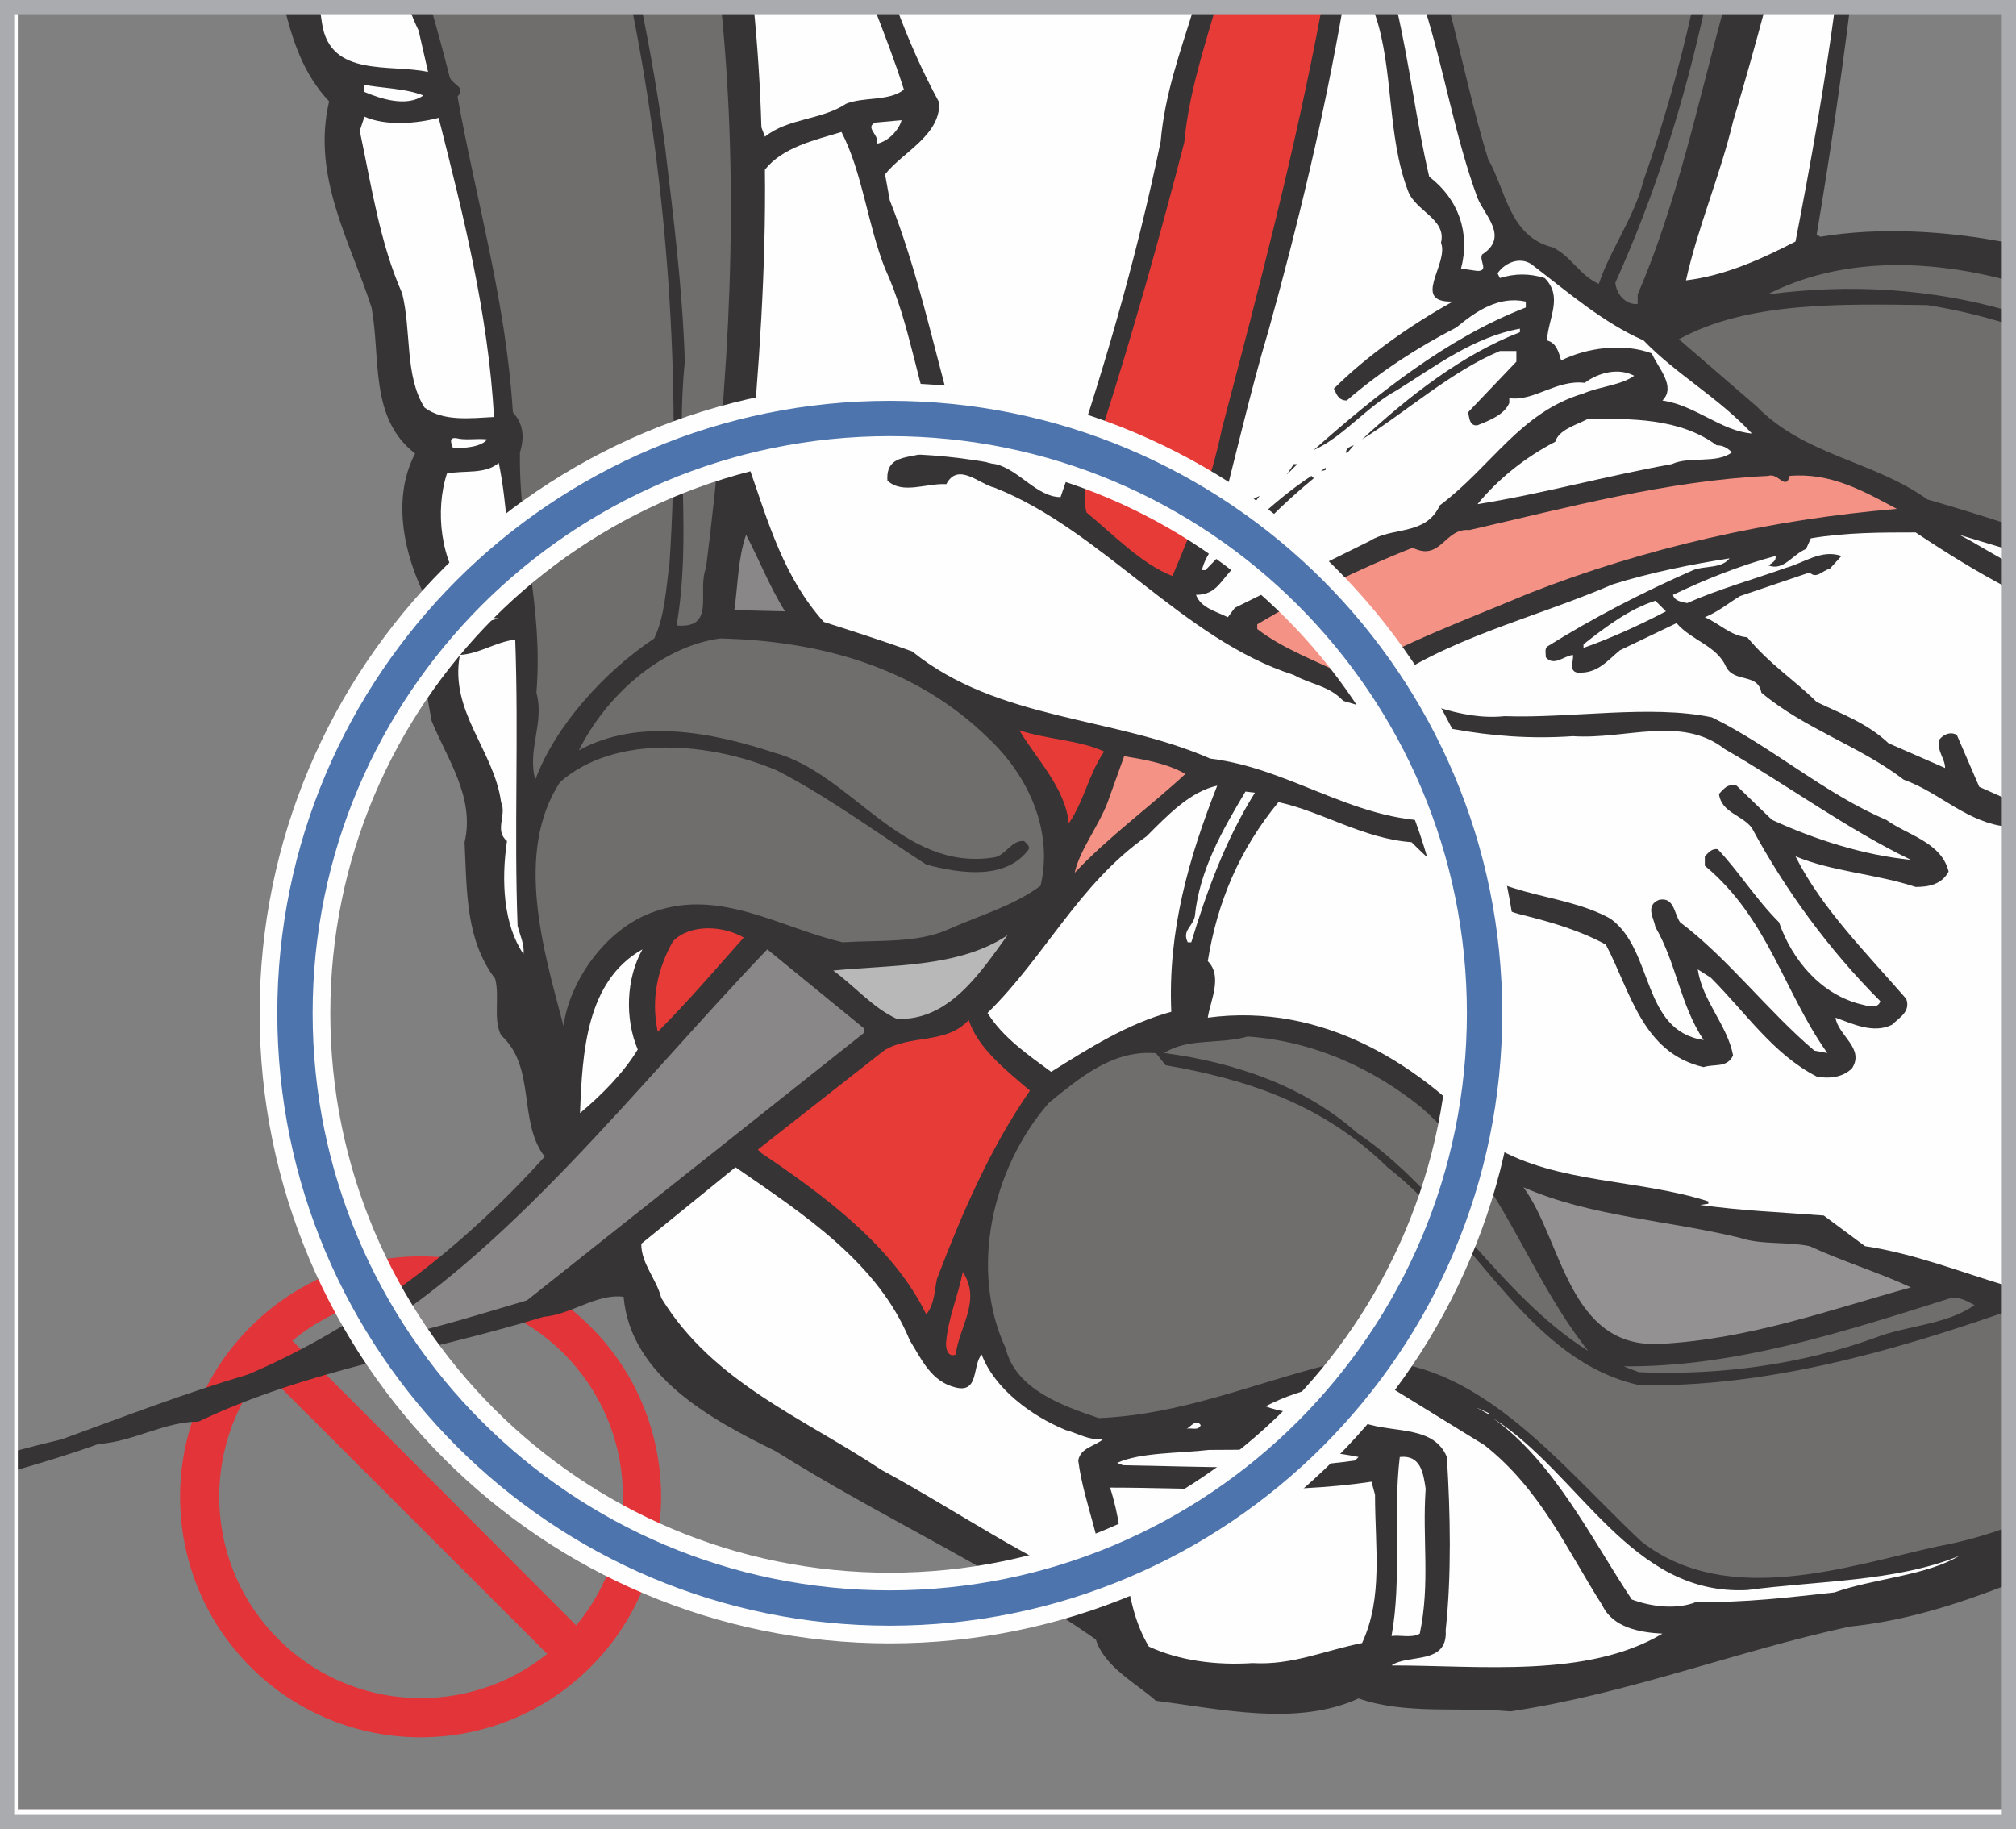
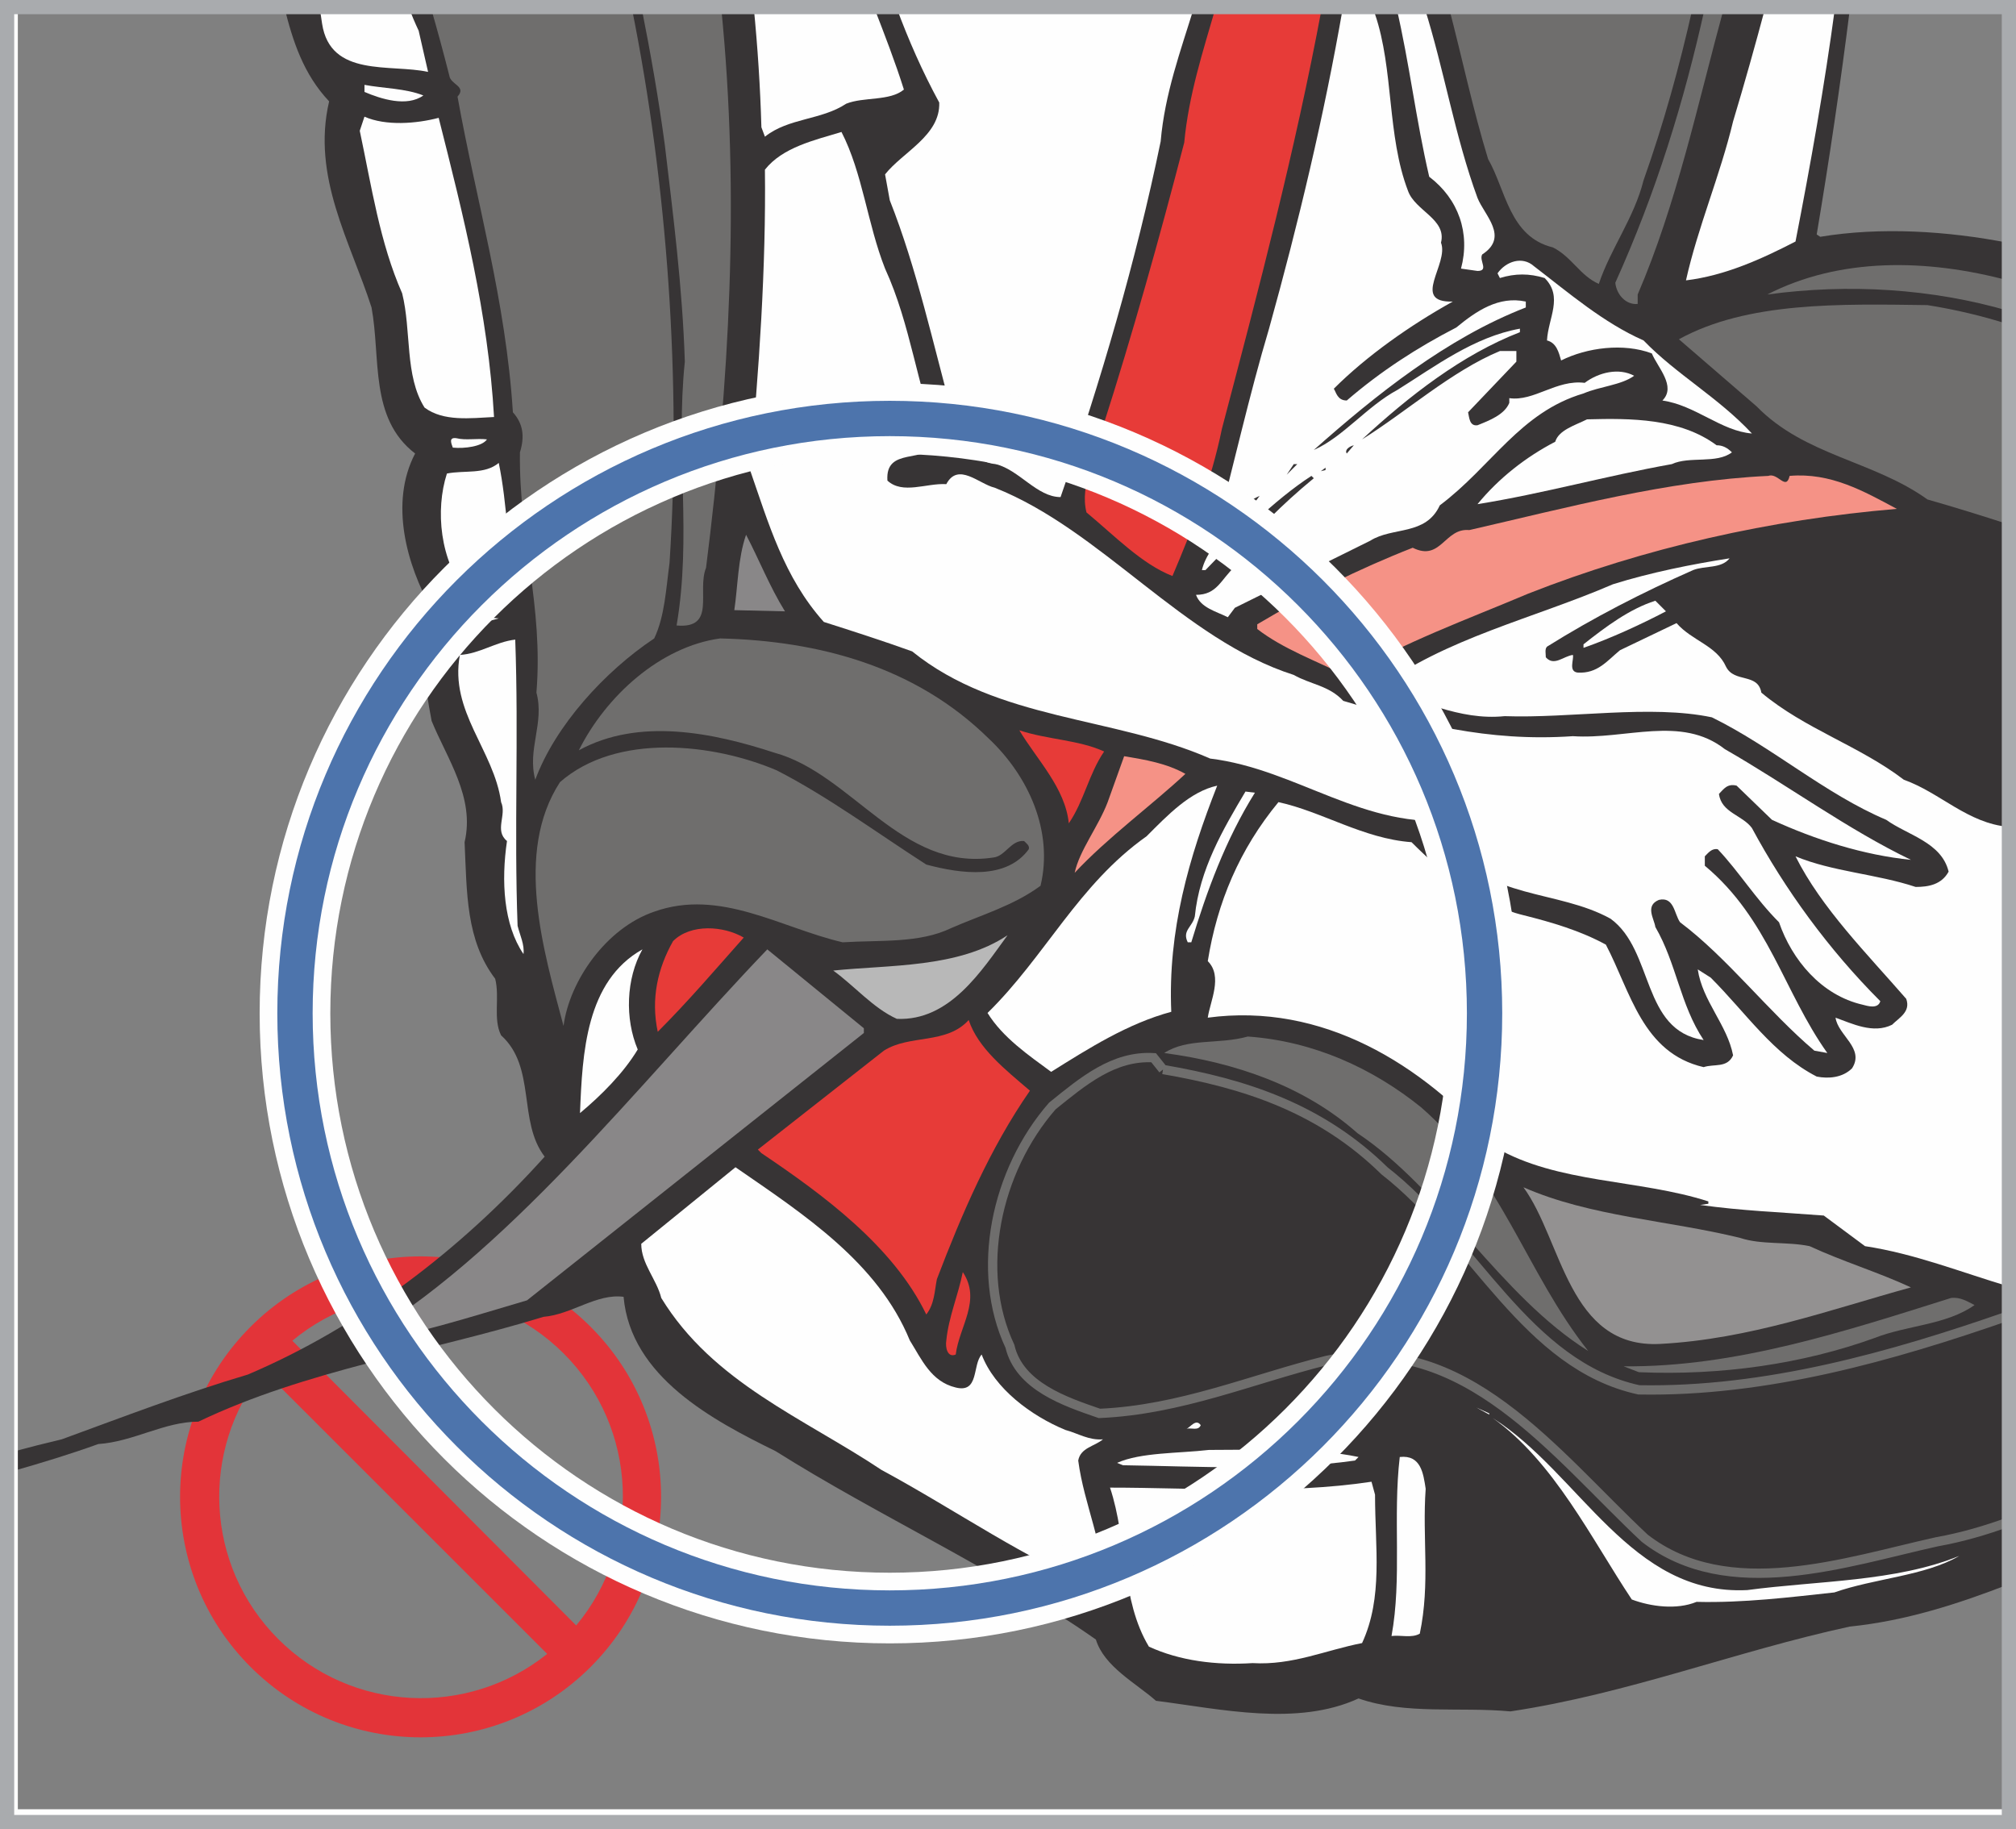
<svg xmlns="http://www.w3.org/2000/svg" xml:space="preserve" width="32.267mm" height="29.275mm" version="1.1" style="shape-rendering:geometricPrecision; text-rendering:geometricPrecision; image-rendering:optimizeQuality; fill-rule:evenodd; clip-rule:evenodd" viewBox="0 0 70671.13 64118.83">
  <rect x="0" y="0" width="70671.13" height="64118.83" fill="#808080" stroke="none" />
  <defs>
    <style type="text/css">
   
    .str4 {stroke:#A9ABAE;stroke-width:497.62;stroke-miterlimit:4}
    .str2 {stroke:#4D74AC;stroke-width:1238.58;stroke-miterlimit:3.864}
    .str1 {stroke:#FEFEFE;stroke-width:2477.37;stroke-miterlimit:3.864}
    .str3 {stroke:#FEFEFE;stroke-width:326.34;stroke-miterlimit:3.864}
    .str0 {stroke:#6F6E6D;stroke-width:326.34;stroke-miterlimit:3.864}
    .fil8 {fill:none;fill-rule:nonzero}
    .fil4 {fill:#FEFEFE;fill-rule:nonzero}
    .fil1 {fill:#373435;fill-rule:nonzero}
    .fil5 {fill:#F59286;fill-rule:nonzero}
    .fil3 {fill:#E73B38;fill-rule:nonzero}
    .fil0 {fill:#E33439;fill-rule:nonzero}
    .fil7 {fill:#B8B8B8;fill-rule:nonzero}
    .fil9 {fill:#939191;fill-rule:nonzero}
    .fil6 {fill:#898788;fill-rule:nonzero}
    .fil2 {fill:#6F6E6D;fill-rule:nonzero}
   
  </style>
  </defs>
  <g id="Слой_x0020_1">
    <path class="fil0" d="M10246.56 46998l9951.76 9980.45c2318.8,-2780.28 2173.59,-6920.7 -436.29,-9530.36 -2606.81,-2606.38 -6735.18,-2760.35 -9515.46,-450.09zm-1009.04 1038.61c-2228.34,2778.53 -2061.01,6842.5 516.02,9419.09 2577.25,2577.03 6649.33,2748.96 9428.29,519.96l-9944.31 -9939.05zm-455.35 10394.84c-3292.8,-3292.14 -3293.23,-8629.51 -0.66,-11921.43 3292.8,-3292.14 8630.61,-3292.14 11923.4,0 3293.01,3291.92 3293.01,8629.3 0.44,11921.43 -3292.58,3291.92 -8630.61,3291.92 -11923.19,0z" />
    <path class="fil1" d="M64855.84 248.81c-335.54,2691.36 -731.32,5359.28 -1170.68,7969.38l123.97 82.57c2103.94,-350.44 4454.06,-208.73 6613.19,215.96l0 47017.06c-1783.29,689.49 -3608.41,1283.48 -5580.93,1484.54 -4005.06,867.11 -7762.4,2353.19 -11891.21,2972.8 -1775.18,-165.14 -3674.55,123.97 -5326.21,-454.04 -2146.87,990.64 -4830.56,371.46 -7101.61,82.35 -701.75,-619.4 -1816.8,-1197.4 -2105.69,-2147.08 -3591.98,-2518.11 -7555.86,-4293.29 -11230.42,-6605.52 -2188.48,-1073.65 -5078.49,-2600.9 -5326.43,-5408.56 -949.68,-123.97 -1816.58,619.18 -2807.44,701.97 -4046.23,1238.36 -8299.23,1857.75 -12097.75,3674.55 -1197.18,0 -2270.61,701.53 -3509.41,784.54 -988.45,356.79 -1986.32,659.26 -2983.97,944.43l0 -678.53c564.64,-152.88 1132.57,-297.21 1704,-431.48 2147.08,-784.1 4293.95,-1610.04 6523.61,-2270.61 3881.09,-1651.22 7431.9,-4334.91 10404.7,-7637.78 -949.68,-1238.58 -289.11,-3137.73 -1527.69,-4252.77 -289.11,-577.56 -41.18,-1320.93 -206.54,-1981.5 -1032.04,-1362.32 -990.64,-3013.98 -1073.21,-4789.16 371.46,-1569.08 -619.4,-2931.19 -1156,-4252.55 -247.93,-1279.75 -413.08,-2683.47 0,-3922.05 -867.11,-1527.69 -1486.73,-3715.73 -578.22,-5449.95 -1610.04,-1238.58 -1197.4,-3344.27 -1527.69,-5119.45 -743.36,-2312.01 -2105.69,-4582.84 -1486.51,-7224.92 -902.16,-955.16 -1275.59,-2115.11 -1569.96,-3304.18l54888.09 0z" />
    <path class="fil2" d="M25279.66 248.81c665.39,6611.43 282.32,13231.41 -529.38,19653.39 -330.51,825.72 371.46,2146.65 -1032.48,2023.12 536.83,-3137.73 -41.18,-6069.13 288.89,-9248.26 -82.35,-2600.68 -412.64,-5160.84 -701.53,-7596.6 -215.74,-1605 -498.06,-3218.98 -820.02,-4831.65l2794.52 0z" />
    <path class="fil2" d="M22141.71 248.81c1260.04,6250.48 1743.42,13158.91 1328.38,19488.25 -123.75,908.29 -165.14,1857.75 -536.61,2642.3 -1734.23,1156 -3468.45,3055.15 -4169.98,4954.31 -289.11,-1073.43 330.07,-1981.5 40.96,-3055.15 247.93,-3055.15 -619.18,-5408.34 -578,-8422.32 165.36,-536.83 123.97,-990.86 -247.5,-1403.94 -247.93,-3921.83 -1280.19,-7390.06 -1940.76,-11064.4 330.51,-371.68 -247.5,-413.08 -289.11,-743.15 -203.69,-801.41 -420.09,-1600.62 -650.94,-2395.89l7043.57 0z" />
    <path class="fil2" d="M60439.68 248.81c-927.78,3400.12 -1658.66,6885.43 -3030.41,10075.07l0 330.51c-412.64,40.96 -742.93,-330.51 -784.1,-743.58 1421.46,-3149.12 2409.91,-6335.9 3143.64,-9661.99l670.87 0z" />
    <path class="fil2" d="M59341.27 248.81c-464.55,2081.38 -1031.6,4112.82 -1725.46,6070.01 -330.29,1321.15 -1155.79,2394.8 -1568.86,3633.38 -660.57,-289.11 -949.47,-949.68 -1610.26,-1279.75 -1527.47,-371.46 -1651.44,-2023.12 -2271.05,-3096.77 -533.76,-1742.55 -914.64,-3561.54 -1377.22,-5326.86l8552.86 0z" />
    <path class="fil3" d="M46340.93 248.81c-936.76,5032.72 -2221.55,9907.3 -3506.34,14781.44 -371.46,1816.8 -1032.04,3509.41 -1734.23,5161.06 -1073.43,-413.08 -2064.29,-1445.12 -3014.2,-2229.66 -247.5,-990.64 371.9,-1981.72 578.44,-3013.76 1032.04,-3220.3 1981.72,-6605.74 2848.83,-9950.01 155.29,-1662.82 655.76,-3194.67 1104.97,-4749.08l3722.52 0z" />
    <path class="fil4" d="M64328.65 248.81c-371.46,2774.81 -857.91,5502.96 -1386.42,8217.09 -1197.4,619.18 -2477.15,1197.18 -3839.92,1362.32 412.64,-1857.75 1197.18,-3674.33 1651.65,-5573.48 399.28,-1326.62 774.25,-2663.1 1132.79,-4005.93l2441.89 0z" />
    <path class="fil4" d="M41859.28 248.81c-469.15,1525.93 -1028.09,3033.91 -1171.77,4707.68 -867.11,4211.16 -2105.69,8422.54 -3509.41,12468.33 -825.72,0 -1445.12,-949.47 -2270.83,-1155.57 -908.51,-83.01 -1321.15,-1032.48 -1527.69,-1775.62 -660.57,-2394.58 -1238.58,-5078.27 -2188.26,-7472.63l-165.36 -908.51c619.4,-784.1 1940.55,-1362.54 1899.15,-2518.33 -589.39,-1080.44 -1081.1,-2199.87 -1504.03,-3345.36l10438.21 0zm-11222.53 0c369.27,956.26 741.39,1911.85 1049.78,2891.33 -495.21,412.64 -1403.72,247.5 -2022.9,495.21 -867.33,578 -2023.12,495.43 -2849.05,1156l-123.75 -330.07c-39.64,-1405.91 -131.41,-2811.82 -269.4,-4212.47l4215.32 0z" />
    <path class="fil4" d="M48154.88 248.81c20.37,80.82 36.58,163.61 47.31,249.03 660.57,1940.11 412.86,4252.34 1156,6192.88 247.72,701.75 1362.54,990.64 1156.22,1816.36 288.89,743.36 -1073.65,2105.69 412.86,2064.51 -1486.51,825.72 -3014.2,1899.15 -4170.2,3054.94 82.35,123.97 123.97,412.86 454.04,412.86 1197.4,-1032.04 2477.15,-1857.54 3839.92,-2559.51 701.97,-578.22 1486.51,-1114.83 2436.2,-908.29l0 206.54c-2766.48,1073.21 -5243.63,3054.94 -7432.33,4995.48 1032.48,-454.04 1858.19,-1527.69 2931.84,-2105.69 1321.15,-825.5 2683.69,-1857.75 4293.95,-2146.65l0 123.53c-2023.12,784.54 -3881.09,2229.66 -5532.75,3757.34 1527.69,-949.68 3137.95,-2394.8 4830.78,-3096.77l578 0 0 371.9 -1692.83 1775.18c41.18,165.14 41.18,495.43 330.29,454.04 412.86,-164.92 949.47,-371.46 1114.83,-784.54l0 -164.92c867.11,123.97 1651.65,-660.57 2642.52,-536.61 495.43,-371.68 1197.4,-536.61 1734.01,-247.93 -454.04,330.51 -1197.4,371.46 -1775.18,619.4 -2229.66,660.57 -3220.74,2559.72 -5037.53,3922.27 -495.43,1073.21 -1651.44,743.15 -2435.76,1238.36l-4748.42 2353.4 -247.5 330.29c-413.08,-206.54 -949.68,-330.29 -1115.05,-784.54 743.36,0 867.33,-536.61 1362.54,-990.64 0,-82.57 -123.53,-123.97 -164.92,-206.54 949.47,-1073.65 1775.4,-1940.33 2931.19,-2889.79l-82.35 -82.57c-1279.75,825.5 -2683.91,2229.22 -3715.95,3302.87l-123.97 0c247.93,-1032.48 1486.51,-1816.8 2023.12,-2601.34 -578,247.72 -990.64,784.54 -1527.69,1238.58 619.4,-2312.01 1156.22,-4747.77 1858.19,-7100.95 1033.57,-3716.82 1926.31,-7445.04 2591.7,-11272.47l1076.94 0z" />
    <path class="fil4" d="M14324.12 248.81c107.32,279.25 223.4,555.22 351.53,826.81l330.51 1445.12c-1321.15,-288.89 -3427.06,206.32 -3715.95,-1692.83 -26.94,-194.93 -57.6,-387.89 -91.77,-579.1l3125.68 0z" />
    <path class="fil4" d="M51794.17 6938.22c247.72,619.62 1114.83,1362.54 165.14,1981.72 -123.75,206.54 247.93,578 -165.14,578l-578 -82.35c330.51,-1238.8 -82.57,-2435.76 -1114.61,-3220.3 -467.18,-2001.87 -691.89,-3976.8 -1152.94,-5946.48l982.54 0c692.55,2188.26 1071.24,4535.97 1863.01,6689.41z" />
    <path class="fil4" d="M14840.79 3346.46c-578,412.64 -1486.29,123.97 -2064.29,-123.97l0 -247.5c660.57,123.53 1444.9,123.53 2064.29,371.46z" />
    <path class="fil4" d="M15377.62 4130.78c867.11,3426.84 1734.23,6853.67 1940.55,10486.83 -825.94,41.18 -1775.4,165.14 -2435.98,-330.51 -702.19,-1114.61 -454.25,-2683.25 -784.54,-4004.4 -784.32,-1775.62 -1073.43,-3757.12 -1486.29,-5697.89l164.92 -494.99c743.15,330.07 1816.8,247.5 2601.34,40.96z" />
-     <path class="fil4" d="M30737.06 5039.29c123.97,-289.11 -454.04,-578 -41.4,-743.15l908.51 -82.79c-82.57,330.29 -454.25,742.93 -867.11,825.94z" />
    <path class="fil4" d="M31025.95 9415.59c908.51,1981.5 1114.83,4128.37 1899.37,6110.31 -495.65,743.15 -1899.37,123.75 -1816.8,1321.15 536.61,495.21 1362.54,82.57 2064.73,123.97 412.64,-784.54 1155.79,0 1692.61,123.75 3757.12,1486.51 6606.18,5325.77 10487.27,6564.34 578,330.51 1238.58,371.68 1734.01,908.51 2601.34,784.32 5037.1,1445.12 8051.51,1238.36 1857.97,123.97 3798.3,-743.15 5326.43,454.47 2229.22,1279.53 4293.51,2807.22 6523.39,3880.65 -1651.44,-164.92 -3344.48,-701.97 -4872.17,-1403.5l-1238.58 -1197.62c-330.07,-82.57 -454.04,123.97 -619.18,289.11 82.57,660.57 825.72,743.15 1155.79,1197.4 1156,2146.87 2683.69,4252.55 4500.49,6069.13 -82.57,288.89 -454.04,164.92 -619.18,123.53 -1445.12,-330.07 -2477.37,-1568.64 -2931.63,-2889.79 -825.72,-825.72 -1403.72,-1775.18 -2146.87,-2559.72 -206.54,-41.4 -330.51,123.53 -454.04,247.5l0 330.51c2229.66,1857.75 2766.26,4417.48 4293.95,6564.56l-454.25 -82.57c-1610.04,-1362.54 -3055.15,-3261.69 -4706.81,-4500.27 -206.54,-289.11 -206.54,-908.51 -743.15,-784.54 -495.65,206.54 -165.36,660.57 -123.97,949.68 743.15,1279.97 867.11,2724.65 1692.61,3963.23 -2188.26,-330.07 -1734.01,-3137.29 -3261.69,-4252.34 -1858.19,-1032.04 -4335.56,-660.57 -5697.67,-2642.3 247.5,41.4 454.04,-40.96 578,-247.5 41.18,-247.93 41.18,-495.65 -247.93,-578 -3261.91,371.46 -5615.1,-1775.62 -8670.47,-2147.08 -3385.88,-1486.29 -7431.9,-1321.15 -10446.09,-3756.91 -1032.26,-371.68 -2064.29,-701.97 -3096.55,-1032.26 -1403.94,-1568.86 -1940.55,-3468.01 -2601.12,-5367.16 330.07,-3385.44 578,-7101.17 536.61,-10486.61 619.4,-784.54 1734.23,-1032.48 2683.69,-1321.37 743.15,1445.12 908.51,3220.3 1527.69,4789.38z" />
    <path class="fil4" d="M57615.81 11933.92c1156.22,1197.18 2601.34,1981.72 3798.52,3261.69 -1073.21,-82.57 -1981.72,-990.86 -3137.95,-1156 495.65,-495.43 -164.92,-1156 -371.46,-1651.65 -991.08,-371.46 -2270.83,-206.32 -3179.34,247.93 -82.57,-288.89 -165.14,-619.4 -495.21,-701.97 41.18,-784.54 577.78,-1527.69 -82.57,-2188.04 -536.83,-165.14 -1032.48,-165.14 -1569.08,0l-82.57 -165.14c289.11,-413.08 866.89,-619.4 1279.75,-247.93 1239.01,949.68 2436.2,1981.94 3839.92,2601.12z" />
    <path class="fil2" d="M70422.32 18383.93c-946.84,-307.51 -1897.84,-602.31 -2855.84,-876.09 -1899.15,-1362.54 -4293.95,-1527.69 -5986.78,-3261.69l-2725.09 -2353.4c2394.58,-1321.37 5656.49,-1238.58 8711.87,-1197.4 979.47,155.73 1932,380.88 2855.84,676.34l0 7012.25zm0 -7483.59c-2685.88,-781.91 -5603.05,-967.43 -8470.94,-576.47 2535.85,-1303.41 5588.38,-1259.82 8470.94,-486.67l0 1063.14z" />
    <path class="fil4" d="M60712.58 15856.19c-536.61,412.86 -1486.29,123.97 -2105.69,412.86 -2312.23,412.64 -4500.49,1032.26 -6812.72,1403.72 743.15,-908.07 1693.05,-1651.65 2725.09,-2188.26 123.97,-412.86 701.97,-578 1114.83,-784.54 1527.69,-41.4 3261.69,-41.4 4541.88,908.51 206.32,0 371.46,82.57 536.61,247.72z" />
    <path class="fil4" d="M17070.45 15401.93c-165.14,247.72 -784.54,330.07 -1197.62,289.11 -40.96,-123.97 -164.92,-371.68 123.97,-330.51 330.51,82.79 702.19,0 1073.65,41.4z" />
    <path class="fil1" d="M47211.11 15897.36c-82.57,-123.53 82.57,-247.5 247.93,-288.89l-247.93 288.89z" />
    <path class="fil4" d="M17978.74 20893.06c-578,206.54 -1032.04,-123.97 -1610.26,-82.57 -949.47,-1156 -1114.61,-2931.63 -701.97,-4211.16 619.62,-123.75 1321.15,41.4 1816.8,-371.68 288.89,1362.54 371.46,3344.27 495.43,4665.41z" />
    <polygon class="fil1" points="45105.42,16640.51 45353.14,16269.04 45477.1,16269.04 " />
    <polygon class="fil1" points="46302.82,16516.76 46467.97,16393.01 46467.97,16475.58 " />
    <path class="fil5" d="M66493.04 17837.91c-4417.92,371.46 -8835.83,1362.54 -12923.46,2972.58 -2147.08,908.29 -4335.35,1692.83 -6358.46,2890.01 -1073.65,-536.61 -2229.66,-949.68 -3137.95,-1651.44l0 -164.92c1734.23,-1032.48 3550.8,-1940.55 5450.17,-2683.69 991.08,495.43 1115.05,-701.97 1981.72,-619.4 3427.28,-784.54 6936.68,-1734.23 10487.49,-1899.15 330.07,-123.97 619.18,536.83 743.15,0 1445.12,-123.97 2601.34,536.83 3757.34,1156z" />
-     <path class="fil4" d="M67153.61 18663.63c1069.93,713.14 2150.59,1383.79 3268.7,1968.36l0 7412.62 -1039.05 -463.23 -784.54 -1816.58c-206.54,-123.53 -454.04,-41.4 -619.62,165.14 -82.35,412.86 206.54,660.57 206.54,990.86l-1981.72 -866.89c-743.15,-702.19 -1651.65,-1032.26 -2518.77,-1445.12 -743.15,-743.15 -1651.22,-1321.15 -2435.76,-2270.83 -578,-40.96 -991.08,-495.43 -1486.29,-701.53 495.21,-206.54 825.72,-495.65 1238.36,-743.58l2436.2 -825.5c247.5,247.93 454.04,-82.57 701.75,-123.97l412.86 -454.04c-701.75,-247.72 -1321.15,247.5 -1940.33,412.86 -1156,413.08 -2353.62,743.15 -3468.23,1238.58 -206.54,-41.4 -454.47,-82.79 -495.65,-288.89 1115.05,-536.61 2353.4,-1032.26 3592.42,-1362.54 40.96,165.36 -123.97,247.5 -247.93,330.29 536.83,206.32 825.5,-371.68 1321.15,-578l165.36 -371.46c1238.58,-206.54 2435.76,-206.54 3674.55,-206.54z" />
    <path class="fil6" d="M27516.54 21429.67l-1775.62 -41.4c123.97,-825.5 123.97,-1816.58 412.86,-2642.08 454.47,866.89 825.72,1816.58 1362.76,2683.47z" />
-     <path class="fil4" d="M70422.32 19717.35c-602.31,-302.47 -1171.77,-686.42 -1741.02,-971.15l1741.02 525.66 0 445.49z" />
    <path class="fil4" d="M60630.01 19571.91c-289.11,371.46 -867.11,247.5 -1279.75,412.86 -1775.62,784.32 -3468.45,1651.22 -5120.11,2683.47 -82.35,82.79 -41.4,247.93 -41.4,371.9 289.11,330.07 619.62,-41.61 949.68,-82.57 41.4,164.92 -165.14,577.56 165.36,619.18 701.97,41.4 1032.26,-413.08 1486.29,-784.54l1981.72 -949.68c537.04,619.4 1403.94,784.54 1734.23,1527.69 289.33,578 1114.83,206.54 1238.58,908.51 1527.91,1279.53 3427.28,1857.75 4995.92,3054.72 1280.19,454.47 2229.66,1527.69 3674.99,1651.65l6.79 2.63 0 16109.6c-1686.92,-504.85 -3314.04,-1153.16 -5044.32,-1414.45l-1445.12 -1073.21c-1609.82,-123.97 -2848.83,-164.92 -4335.13,-371.46l289.11 -41.4 0 -82.57c-2436.2,-784.54 -5285.03,-619.62 -7473.29,-1899.15 -2559.94,-2931.41 -6069.57,-5078.49 -10074.63,-4541.45 82.57,-578 537.04,-1445.12 0,-1981.72 330.51,-2064.51 1115.05,-3922.27 2477.37,-5573.92 1527.69,330.51 2972.8,1280.19 4665.85,1404.16 1073.65,1073.21 2394.8,2187.82 3922.49,2559.29 990.64,247.93 1981.72,537.04 2889.79,1032.04 867.11,1651.65 1280.19,3798.74 3427.28,4293.95 371.68,-123.75 825.72,41.4 1032.26,-412.64 -206.54,-1073.65 -1073.65,-1899.15 -1238.8,-3014.2l454.25 289.11c1238.58,1238.58 2188.26,2683.69 3715.73,3468.23 413.08,82.35 908.51,40.96 1238.8,-289.11 454.04,-701.97 -495.65,-1156 -578,-1775.18 578,206.54 1321.37,577.78 1981.94,247.5 247.72,-247.5 660.57,-454.04 495.21,-908.07 -1362.32,-1569.08 -2972.36,-3179.12 -3880.87,-4995.92 1279.97,537.04 2848.83,619.62 4211.38,1073.65 454.04,0 908.07,-82.57 1156,-536.61 -247.93,-1032.04 -1445.12,-1279.97 -2188.26,-1816.58 -2147.08,-908.51 -4004.84,-2560.16 -6110.53,-3592.2 -2147.3,-454.04 -4954.96,41.4 -7267.19,-41.18 -1610.26,165.14 -2972.36,-619.4 -4459.09,-949.47 2353.62,-1775.62 5491.57,-2477.15 8257.83,-3674.33 1321.15,-413.08 2766.48,-702.19 4087.63,-908.51z" />
    <path class="fil4" d="M58400.35 21429.67c-867.11,454.25 -1940.33,949.68 -2890.23,1279.75l0 -123.53c784.54,-619.62 1610.26,-1238.58 2518.77,-1527.69l371.46 371.46z" />
    <polygon class="fil4" points="16409.88,21966.5 16574.8,21595.03 17483.31,21677.38 " />
    <path class="fil2" d="M34659.33 25888.76c1403.72,1321.15 2270.83,3261.26 1816.8,5160.84 -949.68,701.75 -2105.69,1032.04 -3137.95,1486.07 -1114.61,536.61 -2477.15,413.08 -3798.3,495.65 -2147.3,-495.65 -4294.39,-1899.15 -6606.4,-1073.65 -1693.05,578 -2972.8,2435.76 -3179.12,4004.84 -702.19,-2642.3 -1734.23,-6068.91 -123.97,-8546.29 1981.72,-1734.01 5367.38,-1362.54 7597.26,-412.86 1775.18,908.51 3509.41,2188.26 5243.42,3302.87 1238.8,330.29 2807.88,536.83 3591.98,-536.61 41.4,-123.97 -82.57,-206.54 -164.92,-289.11 -454.25,-41.4 -660.57,536.61 -1073.65,578 -3220.3,495.65 -4954.52,-2931.19 -7679.39,-3674.33 -2147.3,-701.97 -4748.42,-1238.58 -6854.11,-82.79 949.47,-1898.93 2848.83,-3632.94 4954.52,-3922.05 3468.23,82.57 6854.11,990.64 9413.84,3509.41z" />
    <path class="fil4" d="M18061.31 22420.53c123.97,3385.44 -41.4,6688.53 82.57,10032.8 82.57,330.07 247.72,660.35 206.54,990.64 -701.97,-1032.04 -784.54,-2559.72 -578,-3963.23 -454.25,-371.68 0,-908.51 -206.54,-1362.54 -247.72,-1816.8 -1816.8,-3178.9 -1445.12,-5160.62 701.97,-41.4 1238.58,-454.47 1940.55,-537.04z" />
    <path class="fil3" d="M38705.78 26342.8c-537.04,784.54 -701.97,1734.23 -1238.8,2518.33 -123.97,-1238.58 -1114.83,-2229.22 -1734.01,-3261.26 991.08,330.07 2064.29,330.07 2972.8,742.93z" />
    <path class="fil5" d="M41554.62 27127.34c-1197.4,1114.61 -2725.09,2229.66 -3881.31,3467.79 165.36,-784.1 825.94,-1610.04 1156.22,-2476.93l578 -1610.48c743.36,123.97 1486.51,247.93 2147.08,619.62z" />
    <path class="fil4" d="M42669.45 27540.2c-991.08,2518.55 -1734.23,5078.27 -1610.26,7927.11 -1527.69,412.64 -2890.23,1279.53 -4211.38,2105.25 -784.54,-577.78 -1693.05,-1197.18 -2229.66,-2064.29 2023.12,-1981.72 3179.12,-4500.27 5573.92,-6192.88 743.15,-743.15 1527.69,-1568.86 2477.37,-1775.18z" />
    <path class="fil4" d="M43990.81 27787.91c-1032.26,1651.44 -1693.27,3468.23 -2229.88,5243.42l-123.97 0c-206.32,-413.08 165.58,-536.61 247.93,-908.51 165.14,-1651.22 990.86,-3055.37 1775.4,-4376.3l330.51 41.4z" />
    <path class="fil3" d="M26071.43 32865.97c-991.08,1114.61 -1940.76,2229.66 -3014.2,3302.87 -247.72,-1156 0,-2229.22 536.83,-3178.9 619.18,-619.18 1775.4,-536.61 2477.37,-123.97z" />
    <path class="fil7" d="M31438.81 35714.8c-825.5,-371.46 -1486.07,-1156 -2229.66,-1692.61 1982.16,-206.54 4376.96,-82.57 6110.75,-1238.58 -908.29,1238.58 -2022.9,3013.76 -3881.09,2931.19z" />
    <path class="fil4" d="M22355.48 36788.23c-495.65,825.72 -1280.19,1610.26 -2023.34,2229.66 82.57,-2105.69 206.54,-4624.24 2188.26,-5738.85 -578,1032.04 -618.96,2435.76 -164.92,3509.19z" />
    <path class="fil6" d="M30282.81 36210.23l-11808.64 9371.78c-1981.72,578 -3963.44,1238.58 -6069.13,1527.69 5367.38,-3096.33 9867.65,-9000.32 14492.11,-13830.66l3385.66 2765.83 0 165.36z" />
    <path class="fil3" d="M36104.44 38233.13c-1403.72,2023.12 -2394.58,4335.13 -3261.69,6605.74 -82.57,412.86 -82.57,867.11 -371.68,1239.01 -1156,-2394.8 -3633.38,-4211.38 -5780.46,-5656.49l-123.75 -123.97 4417.92 -3467.79c908.29,-578 2188.26,-206.54 2972.8,-1073.65 330.29,991.08 1279.75,1734.23 2146.87,2477.15z" />
    <path class="fil2" d="M49812.45 38811.35c2848.83,2477.15 3674.77,5780.02 5863.03,8546.07 -3096.77,-1940.55 -5119.89,-5656.06 -8092.69,-7638 -1857.97,-1651.22 -4294.17,-2477.15 -6771.32,-2807.22 825.72,-536.61 1899.15,-289.11 2931.41,-578 2312.23,164.92 4376.74,1114.61 6069.57,2477.15z" />
-     <path class="fil2" d="M40770.08 37490.2c2890.23,495.43 5532.75,1362.54 7762.4,3550.59 3179.34,2477.15 4954.52,6812.06 8918.41,7679.17 4458,81.7 8875.48,-1173.31 12971.43,-2601.56l0 7228.42c-811.48,297.43 -1647.71,541.86 -2525.34,699.12 -3179.34,701.75 -7308.15,2146.65 -10239.55,-123.97 -3138.16,-2931.19 -6317.29,-7266.1 -11148.06,-6234.06 -2642.52,660.57 -5120.11,1733.79 -7968.94,1857.75 -1197.18,-412.64 -2807.44,-949.68 -3137.73,-2353.19 -1238.8,-2642.3 -495.65,-6151.71 1486.51,-8422.32 1073.21,-867.11 2146.87,-1775.62 3550.8,-1693.05l330.07 413.08z" />
    <path class="fil8 str0" d="M40770.08 37490.2c2890.23,495.43 5532.75,1362.54 7762.4,3550.59 3179.34,2477.15 4954.52,6812.06 8918.41,7679.17 4458,81.7 8875.48,-1173.31 12971.43,-2601.56m0 7228.42c-811.48,297.43 -1647.71,541.86 -2525.34,699.12 -3179.34,701.75 -7308.15,2146.65 -10239.55,-123.97 -3138.16,-2931.19 -6317.29,-7266.1 -11148.06,-6234.06 -2642.52,660.57 -5120.11,1733.79 -7968.94,1857.75 -1197.18,-412.64 -2807.44,-949.68 -3137.73,-2353.19 -1238.8,-2642.3 -495.65,-6151.71 1486.51,-8422.32 1073.21,-867.11 2146.87,-1775.62 3550.8,-1693.05l330.07 413.08" />
    <path class="fil4" d="M31893.07 46985.96c412.86,660.57 743.15,1445.12 1610.26,1651.65 825.94,206.1 578,-784.54 908.51,-1156.22 454.04,1197.18 1734.01,2146.87 2931.19,2642.3 454.25,123.97 825.72,371.46 1321.37,330.51 -289.11,247.5 -784.54,288.67 -867.11,743.15 206.54,1568.64 908.51,2931.19 908.51,4582.4 -2683.91,-1073.21 -5202.46,-2848.83 -7803.8,-4252.34 -2724.87,-1816.58 -5904.21,-3055.37 -7720.79,-6027.74 -165.14,-660.57 -702.19,-1197.4 -702.19,-1899.15l3303.31 -2683.69c2394.8,1651.44 4996.14,3344.27 6110.75,6069.13z" />
    <path class="fil9" d="M61001.69 43393.97c743.15,247.72 1651.65,123.97 2435.76,289.11 1156.22,536.61 2395.02,908.07 3550.8,1445.12 -2848.83,784.54 -5656.49,1816.58 -8794.44,1981.72 -3220.3,164.92 -3426.84,-3633.38 -4789.38,-5491.13 2353.62,1032.26 5078.49,1156 7597.26,1775.18z" />
    <path class="fil3" d="M33503.32 47481.39c-289.11,123.97 -371.68,-247.72 -330.07,-495.65 82.35,-825.5 412.64,-1568.64 577.56,-2394.58 661.01,991.08 -123.53,1899.15 -247.5,2890.23z" />
    <path class="fil2" d="M69218.13 45747.38c-991.08,701.97 -2353.4,701.97 -3509.85,1156 -2518.33,908.29 -5367.16,1321.15 -8257.39,1197.18l-536.61 -206.54c3922.05,41.61 7803.36,-1238.58 11478.13,-2394.58 330.07,-41.18 578,123.97 825.72,247.93z" />
-     <path class="fil4" d="M52041.89 50660.29c1981.72,1569.08 2890.23,3674.55 4129.03,5615.1 371.46,784.54 1321.15,949.47 2105.69,990.86 -2642.3,1568.86 -6358.68,1114.83 -9496.41,1114.83 578,-413.08 1981.94,0 1899.15,-1238.58 206.54,-1940.76 165.14,-4046.23 41.4,-6069.13 -495.43,-1197.4 -2105.69,-784.54 -3096.77,-1279.97 -1156,-330.07 -2146.87,-82.57 -3261.69,-495.65 1279.97,-660.57 3014.2,-1073.21 4459.31,-618.96l3220.3 1981.5z" />
    <polygon class="fil4" points="52207.25,49586.86 51753,49339.36 52207.25,49545.46 " />
    <path class="fil4" d="M61249.4 55738.56c2477.15,-330.51 5202.46,-288.89 7431.68,-1197.18 -1197.18,701.75 -2972.8,784.32 -4376.52,1279.75 -1527.47,165.14 -3179.12,371.46 -4830.56,330.51 -701.97,288.89 -1610.48,164.92 -2271.05,-83.01 -1403.72,-2105.25 -2724.87,-4830.34 -4871.95,-6358.02 3055.15,1940.76 4830.78,6234.5 8918.41,6027.96z" />
    <path class="fil4" d="M42091.44 49958.54c-82.57,206.54 -330.29,82.57 -495.65,123.97 123.97,-41.4 330.51,-371.46 495.65,-123.97z" />
    <path class="fil4" d="M47624.19 51073.37l-123.97 123.97c-2601.34,371.46 -5450.17,206.1 -8133.87,164.92l-206.54 -82.57c825.94,-371.46 2147.08,-330.29 3220.74,-454.04 1733.79,0 3674.55,-82.79 5243.63,247.72z" />
    <path class="fil4" d="M49977.59 52187.98c-123.97,1734.23 164.92,3302.87 -206.54,5078.27 -289.11,165.14 -660.57,41.18 -991.08,82.57 371.9,-2023.12 41.4,-4169.76 289.11,-6275.45 743.36,-82.57 825.94,578 908.51,1114.61z" />
    <path class="fil4" d="M48202.19 52394.51c0,1857.54 288.89,3591.76 -454.25,5201.8 -1279.97,247.93 -2436.2,784.54 -3839.7,701.97 -1280.19,82.57 -2559.94,-82.35 -3633.6,-578 -990.86,-1651.44 -743.36,-3715.73 -1362.54,-5573.48 2972.8,0 6152.14,247.72 9166.12,-206.54l123.97 454.25z" />
    <line class="fil8" x1="69094.16" y1="54376.24" x2="68887.62" y2="54500.2" />
    <path class="fil8 str1" d="M10340.3 35518.78c0,-11515.15 9334.99,-20849.7 20850.79,-20849.7 11515.8,0 20850.79,9334.55 20850.79,20849.7 0,11514.93 -9334.99,20849.7 -20850.79,20849.7 -11515.8,0 -20850.79,-9334.77 -20850.79,-20849.7z" />
    <path class="fil8 str2" d="M10340.3 35518.78c0,-11515.15 9334.99,-20849.7 20850.79,-20849.7 11515.8,0 20850.79,9334.55 20850.79,20849.7 0,11514.93 -9334.99,20849.7 -20850.79,20849.7 -11515.8,0 -20850.79,-9334.77 -20850.79,-20849.7z" />
    <polyline class="fil8 str3" points="70422.32,63584.63 461.48,63584.63 461.48,248.81 " />
    <polygon class="fil8 str4" points="248.81,63870.02 70422.32,63870.02 70422.32,248.81 248.81,248.81 " />
  </g>
</svg>